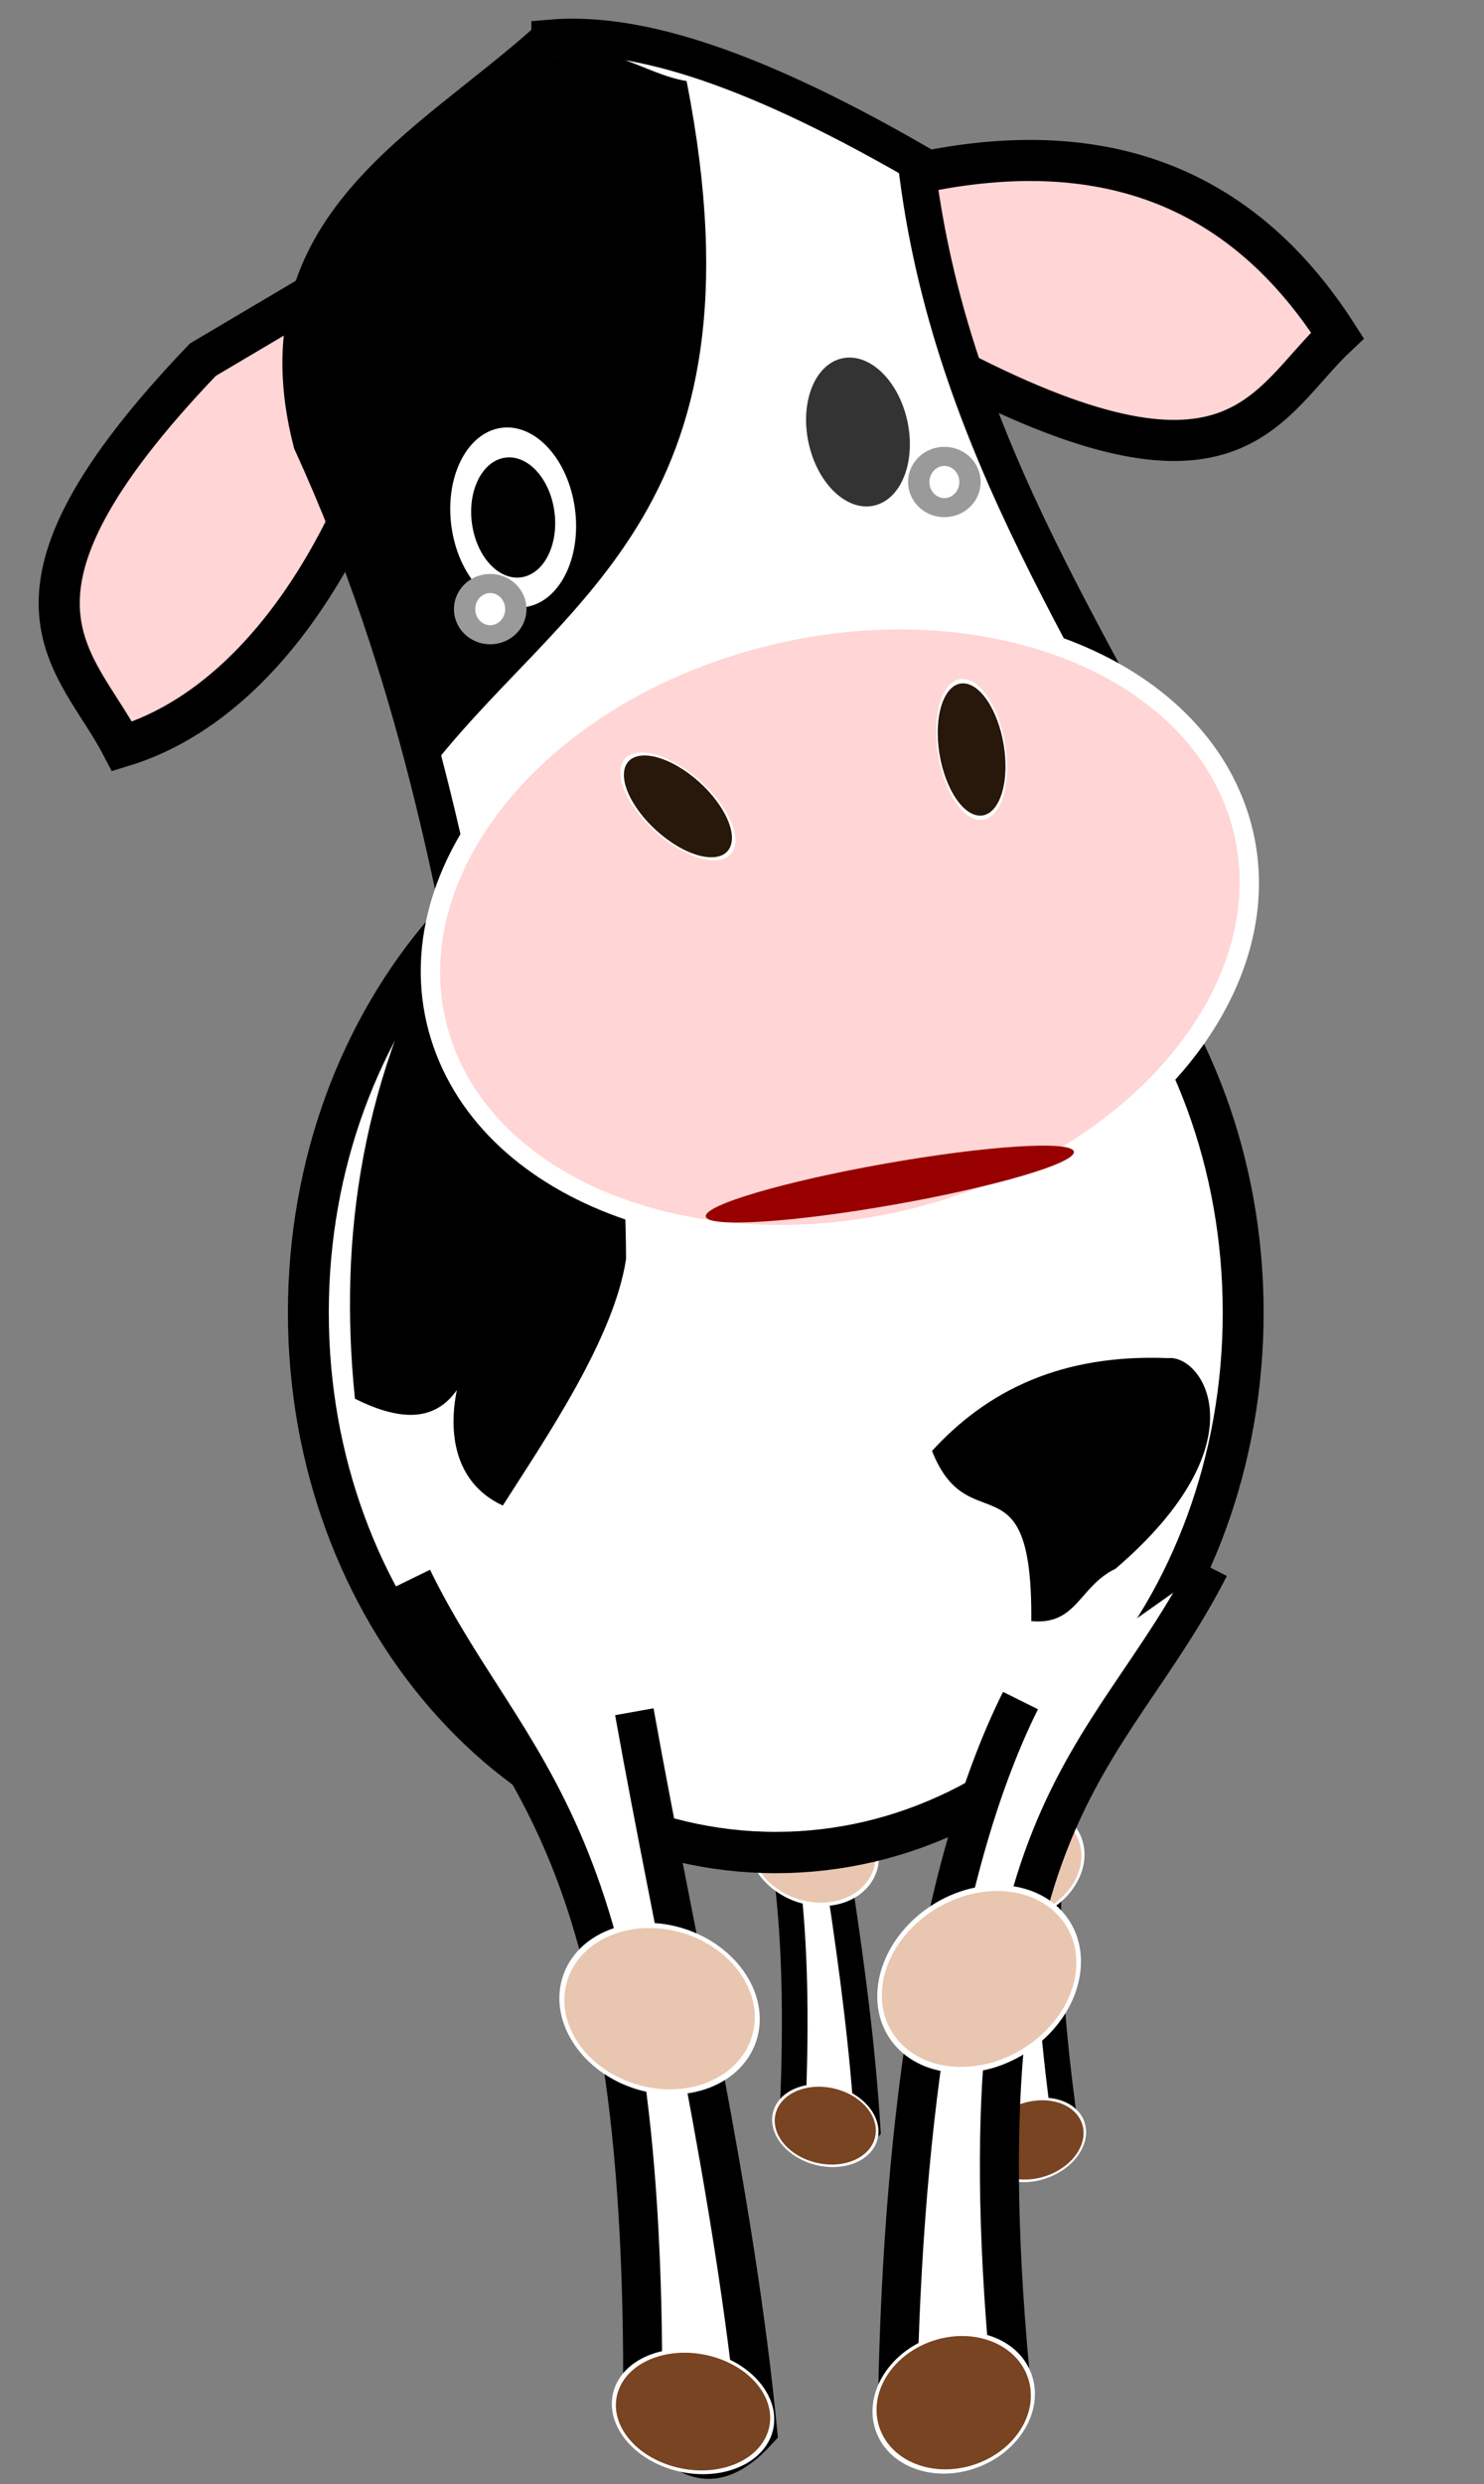
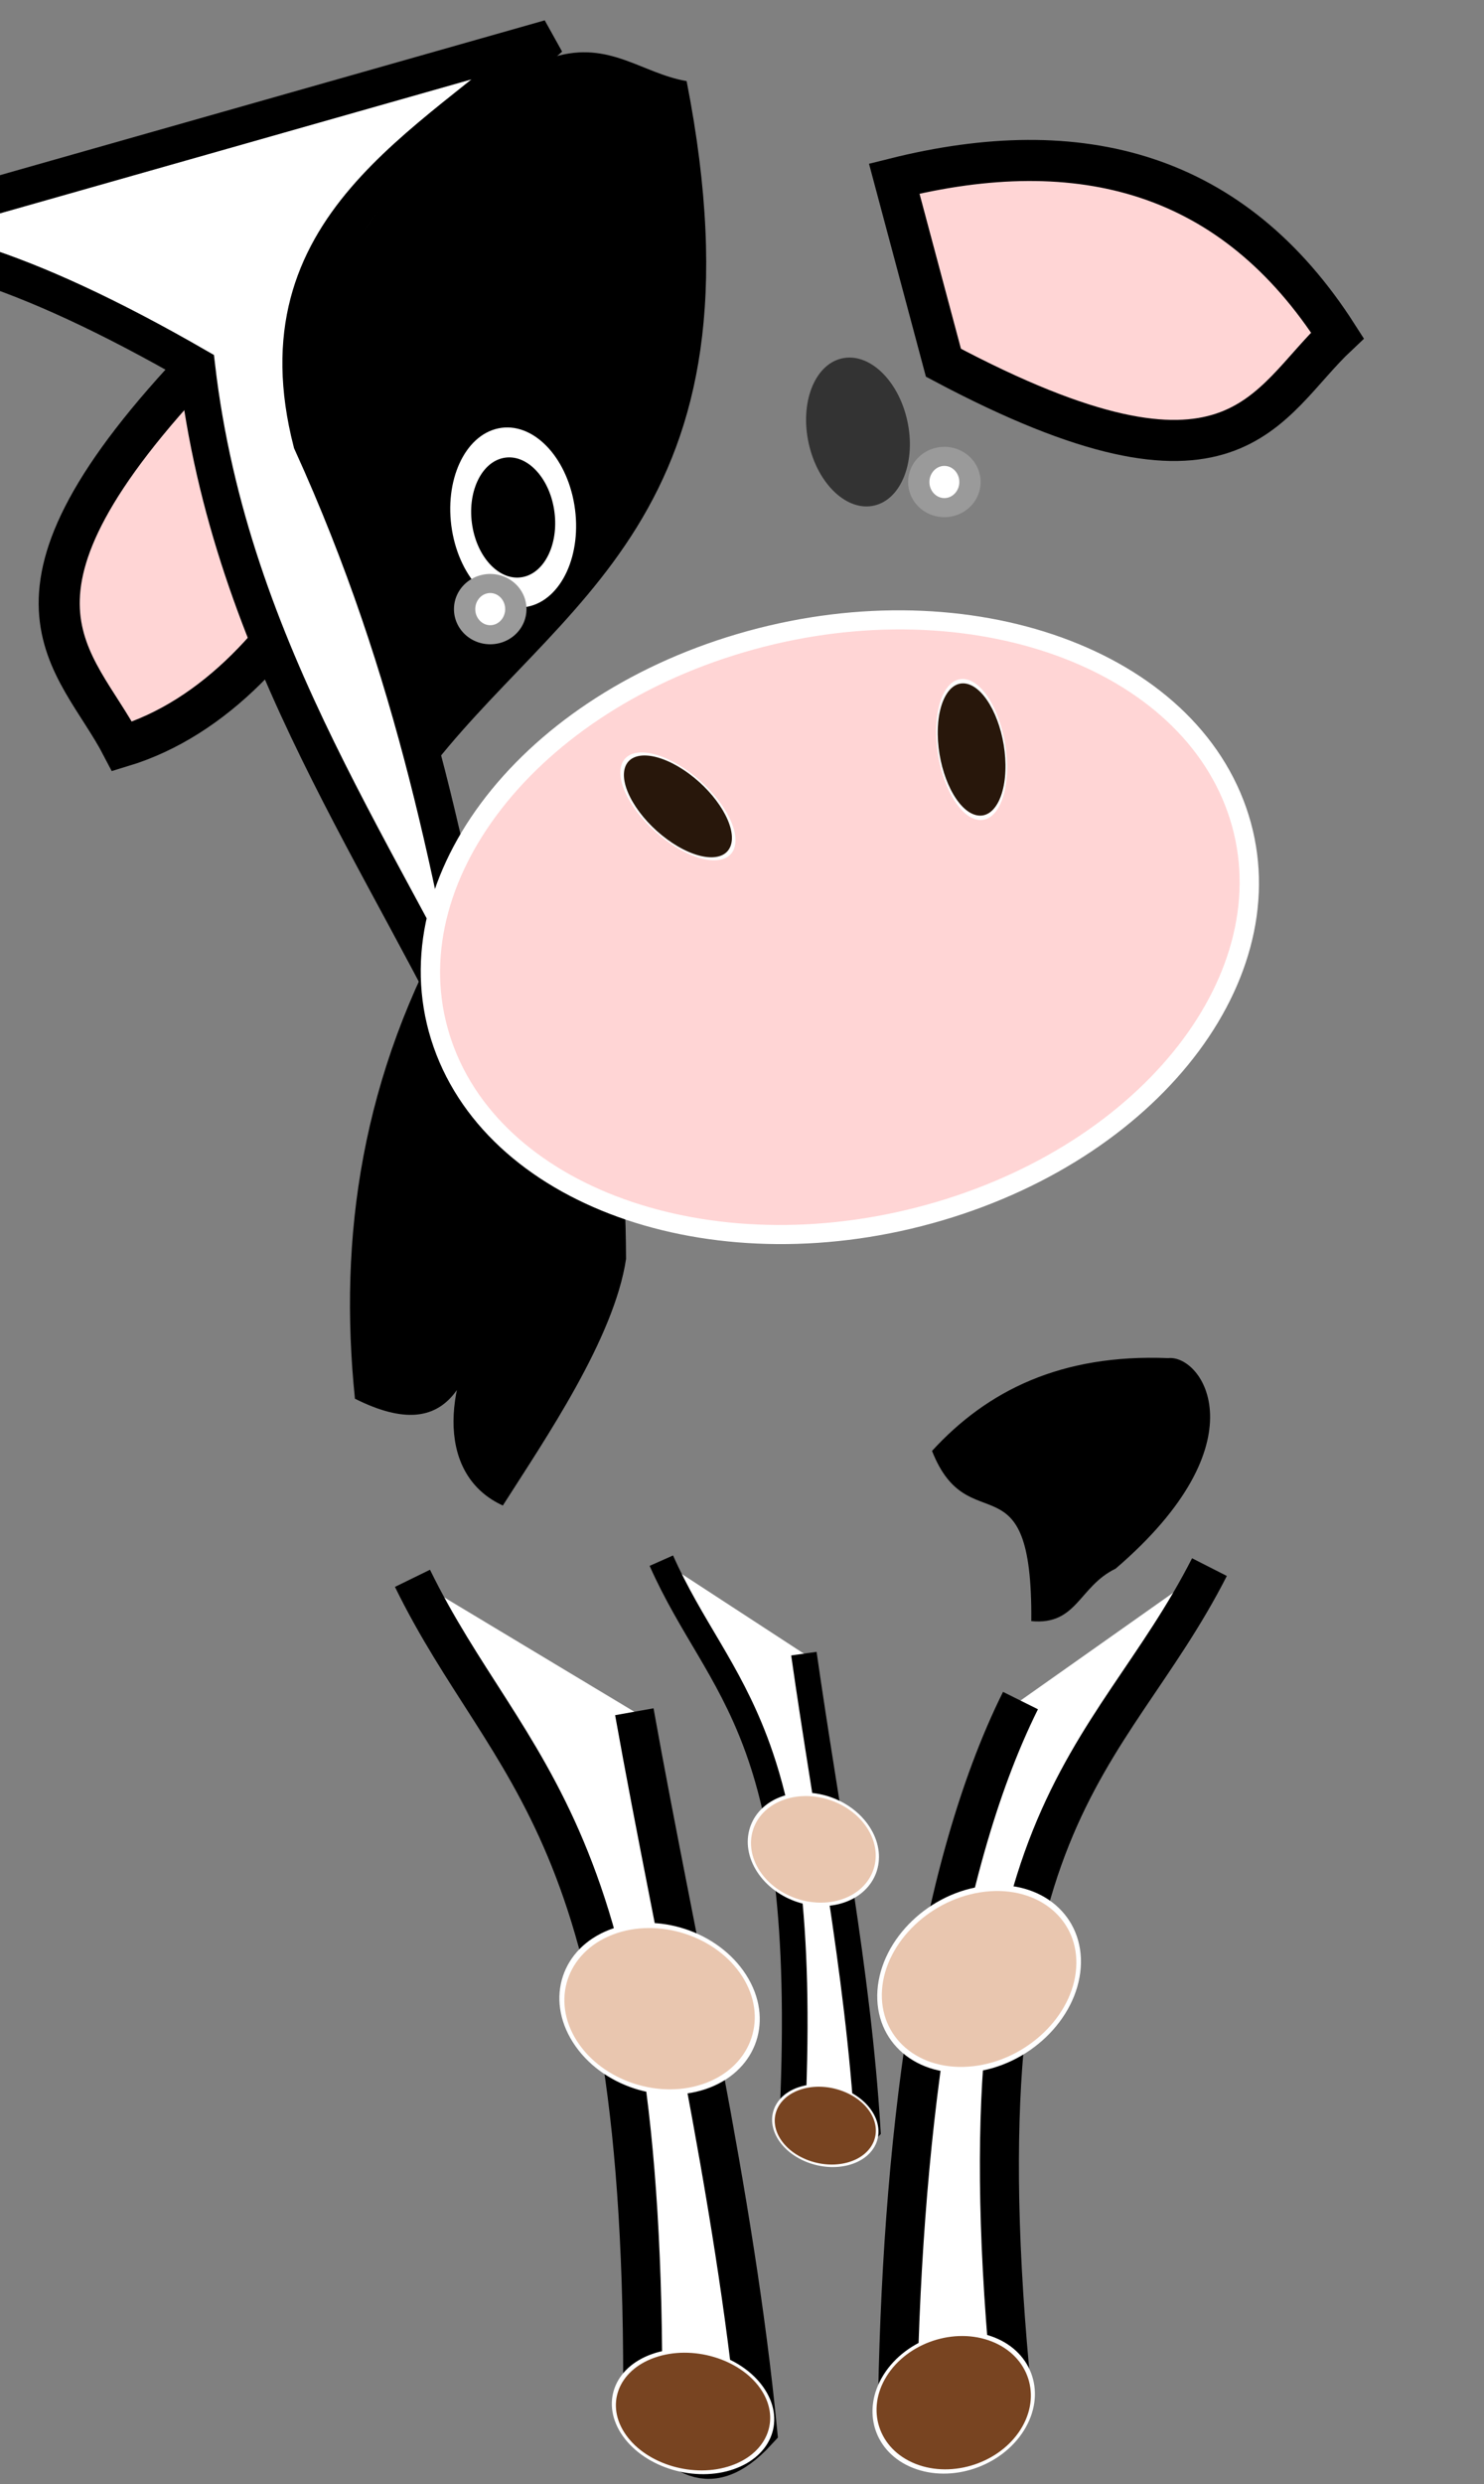
<svg xmlns="http://www.w3.org/2000/svg" xmlns:ns1="http://www.inkscape.org/namespaces/inkscape" xmlns:ns2="http://sodipodi.sourceforge.net/DTD/sodipodi-0.dtd" id="svg3063" version="1.1" ns1:version="0.48.5 r10040" width="180.5" height="302.038" ns2:docname="object.svg" ns1:export-filename="/home/ewrml/Desktop/localserver/public_html/objects/people_living_room/object.png" ns1:export-xdpi="90" ns1:export-ydpi="90">
  <rect width="100%" height="100%" fill="#808080" stroke="none" />
  <defs id="defs3067" />
  <ns2:namedview pagecolor="#ffffff" bordercolor="#666666" borderopacity="1" objecttolerance="10" gridtolerance="10" guidetolerance="10" ns1:pageopacity="0" ns1:pageshadow="2" ns1:window-width="1199" ns1:window-height="1000" id="namedview3065" showgrid="false" fit-margin-top="0" fit-margin-left="0" fit-margin-right="0" fit-margin-bottom="0" ns1:zoom="1.4142136" ns1:cx="37.406371" ns1:cy="135.29689" ns1:window-x="81" ns1:window-y="24" ns1:window-maximized="1" ns1:current-layer="g3981" />
  <g id="g7035" transform="matrix(0.363,0,0,0.363,740.619,-542.977)">
    <g id="g4549" transform="matrix(1.332,0,0,1.332,-816.754,-202.065)">
      <g id="g4255" transform="matrix(0.694,0,0,0.694,-422.3,527.705)">
        <g id="g3902" transform="matrix(0.996,-0.097,0.088,1.096,-1096.714,-589.734)" />
        <g id="g4070" transform="translate(101.263,244.222)" />
        <g id="g4261" transform="matrix(-0.868,0,0,0.868,-1276.314,343.966)">
          <g id="g3985" transform="matrix(0.707,0,0,0.707,129.424,428.574)">
            <g id="g3806" transform="translate(0,315.768)" />
          </g>
          <g id="g3981" transform="matrix(0.997,-0.073,0.073,0.997,-72.178,-1.468)">
            <g transform="matrix(0.847,0,0,0.847,1134.967,453.802)" id="g3879">
              <g id="g3828" transform="matrix(0.762,0.086,-0.086,0.762,-1008.665,452.124)" />
            </g>
            <g transform="matrix(-3.423,-0.251,-0.251,3.423,-258.532,178.437)" id="g3823">
              <g id="g3933" transform="translate(-446,-108)">
                <g transform="translate(261.25,-39.19)" id="g4059">
                  <g id="g3993" />
                  <g id="g4334" transform="translate(19,10)">
                    <g id="g4162" transform="translate(-261.25,39.19)">
                      <g transform="matrix(0.657,0.024,-0.024,0.657,410.993,128.926)" id="g3993-8">
                        <path style="fill:#ffffff;fill-opacity:1;stroke:#000000;stroke-width:4.749;stroke-linecap:butt;stroke-linejoin:miter;stroke-miterlimit:4;stroke-opacity:1;stroke-dasharray:none" d="m 312,518.215 c 11.834,24.201 28.545,29.923 28,101.017 3.826,4.694 7.579,9.717 14,2.706 -2.853,-29.163 -9.773,-58.325 -15,-87.488" id="path3851-8" ns1:connector-curvature="0" ns2:nodetypes="cccc" />
                        <path transform="matrix(0.237,-0.092,0.191,0.3,158.737,454.164)" d="m 413,501.362 c 0,17.121 -19.476,31 -43.5,31 -24.024,0 -43.5,-13.879 -43.5,-31 0,-17.121 19.476,-31 43.5,-31 24.024,0 43.5,13.879 43.5,31 z" ns2:ry="31" ns2:rx="43.5" ns2:cy="501.36218" ns2:cx="369.5" id="path3007-9-1" style="fill:#e9c6af;fill-opacity:1;stroke:#ffffff;stroke-width:2;stroke-linecap:round;stroke-linejoin:round;stroke-miterlimit:4;stroke-opacity:1;stroke-dasharray:none;stroke-dashoffset:10" ns2:type="arc" />
                        <path transform="matrix(0.192,-0.067,0.155,0.219,197.482,536.552)" d="m 413,501.362 c 0,17.121 -19.476,31 -43.5,31 -24.024,0 -43.5,-13.879 -43.5,-31 0,-17.121 19.476,-31 43.5,-31 24.024,0 43.5,13.879 43.5,31 z" ns2:ry="31" ns2:rx="43.5" ns2:cy="501.36218" ns2:cx="369.5" id="path3007-9-5-4" style="fill:#784421;fill-opacity:1;stroke:#ffffff;stroke-width:2;stroke-linecap:round;stroke-linejoin:round;stroke-miterlimit:4;stroke-opacity:1;stroke-dasharray:none;stroke-dashoffset:10" ns2:type="arc" />
                      </g>
                      <g transform="matrix(-0.652,0.085,0.085,0.652,821.68,112.658)" id="g3993-8-1">
-                         <path style="fill:#ffffff;fill-opacity:1;stroke:#000000;stroke-width:4.749;stroke-linecap:butt;stroke-linejoin:miter;stroke-miterlimit:4;stroke-opacity:1;stroke-dasharray:none" d="m 312,518.215 c 11.834,24.201 28.545,29.923 28,101.017 3.826,4.694 7.579,9.717 14,2.706 -2.853,-29.163 -9.773,-58.325 -15,-87.488" id="path3851-8-8" ns1:connector-curvature="0" ns2:nodetypes="cccc" />
-                         <path transform="matrix(0.237,-0.092,0.191,0.3,158.737,454.164)" d="m 413,501.362 c 0,17.121 -19.476,31 -43.5,31 -24.024,0 -43.5,-13.879 -43.5,-31 0,-17.121 19.476,-31 43.5,-31 24.024,0 43.5,13.879 43.5,31 z" ns2:ry="31" ns2:rx="43.5" ns2:cy="501.36218" ns2:cx="369.5" id="path3007-9-1-6" style="fill:#e9c6af;fill-opacity:1;stroke:#ffffff;stroke-width:2;stroke-linecap:round;stroke-linejoin:round;stroke-miterlimit:4;stroke-opacity:1;stroke-dasharray:none;stroke-dashoffset:10" ns2:type="arc" />
-                         <path transform="matrix(0.192,-0.067,0.155,0.219,197.482,536.552)" d="m 413,501.362 c 0,17.121 -19.476,31 -43.5,31 -24.024,0 -43.5,-13.879 -43.5,-31 0,-17.121 19.476,-31 43.5,-31 24.024,0 43.5,13.879 43.5,31 z" ns2:ry="31" ns2:rx="43.5" ns2:cy="501.36218" ns2:cx="369.5" id="path3007-9-5-4-0" style="fill:#784421;fill-opacity:1;stroke:#ffffff;stroke-width:2;stroke-linecap:round;stroke-linejoin:round;stroke-miterlimit:4;stroke-opacity:1;stroke-dasharray:none;stroke-dashoffset:10" ns2:type="arc" />
-                       </g>
+                         </g>
                    </g>
-                     <path ns2:type="arc" style="fill:#ffffff;fill-opacity:1;stroke:#000000;stroke-width:4.285;stroke-linecap:round;stroke-linejoin:round;stroke-miterlimit:4;stroke-opacity:1;stroke-dasharray:none;stroke-dashoffset:10" id="path3817" ns2:cx="344" ns2:cy="480.36218" ns2:rx="49" ns2:ry="56" d="m 393,480.362 c 0,30.928 -21.938,56 -49,56 -27.062,0 -49,-25.072 -49,-56 0,-30.928 21.938,-56 49,-56 27.062,0 49,25.072 49,56 z" transform="matrix(1.161,0,0,1.173,-43.164,-77.572)" />
                    <path style="fill:#000000;fill-opacity:1;stroke:none" d="m 323,509.362 c -7.92,-3.632 -7.38,-14.048 -2,-23 -2.16,6.466 -3.74,16.159 -16,10 -2.018,-19.667 0.789,-39.333 12,-59 7.321,12.608 20.788,-1.417 21,42 -1.462,9.702 -9.878,21.951 -15,30 z" id="path3849" ns1:connector-curvature="0" ns2:nodetypes="cccccc" />
                    <path ns2:nodetypes="cccc" ns1:connector-curvature="0" id="path3851-4" d="m 409,516.862 c -12.322,24.201 -31.148,29.923 -24,101.017 -3.333,6.915 -8,7.817 -14,2.706 0.397,-32.854 4.461,-66.31 15,-87.488" style="fill:#ffffff;fill-opacity:1;stroke:#000000;stroke-width:4.749;stroke-linecap:butt;stroke-linejoin:miter;stroke-miterlimit:4;stroke-opacity:1;stroke-dasharray:none" />
                    <path ns2:type="arc" style="fill:#e9c6af;fill-opacity:1;stroke:#ffffff;stroke-width:2;stroke-linecap:round;stroke-linejoin:round;stroke-miterlimit:4;stroke-opacity:1;stroke-dasharray:none;stroke-dashoffset:10" id="path3007-9-4" ns2:cx="369.5" ns2:cy="501.36218" ns2:rx="43.5" ns2:ry="31" d="m 413,501.362 c 0,17.121 -19.476,31 -43.5,31 -24.024,0 -43.5,-13.879 -43.5,-31 0,-17.121 19.476,-31 43.5,-31 24.024,0 43.5,13.879 43.5,31 z" transform="matrix(-0.278,0.031,-0.025,0.354,496.214,378.029)" />
                    <path style="fill:#ffffff;fill-opacity:1;stroke:#000000;stroke-width:4.749;stroke-linecap:butt;stroke-linejoin:miter;stroke-miterlimit:4;stroke-opacity:1;stroke-dasharray:none" d="m 312,518.215 c 11.834,24.201 28.545,29.923 28,101.017 3.826,4.694 7.579,9.717 14,2.706 -2.853,-29.163 -9.773,-58.325 -15,-87.488" id="path3851" ns1:connector-curvature="0" ns2:nodetypes="cccc" transform="translate(0,3e-6)" />
                    <path transform="matrix(0.237,-0.092,0.191,0.3,158.737,454.164)" d="m 413,501.362 c 0,17.121 -19.476,31 -43.5,31 -24.024,0 -43.5,-13.879 -43.5,-31 0,-17.121 19.476,-31 43.5,-31 24.024,0 43.5,13.879 43.5,31 z" ns2:ry="31" ns2:rx="43.5" ns2:cy="501.36218" ns2:cx="369.5" id="path3007-9" style="fill:#e9c6af;fill-opacity:1;stroke:#ffffff;stroke-width:2;stroke-linecap:round;stroke-linejoin:round;stroke-miterlimit:4;stroke-opacity:1;stroke-dasharray:none;stroke-dashoffset:10" ns2:type="arc" />
                    <path transform="matrix(0.192,-0.067,0.155,0.219,197.482,534.552)" d="m 413,501.362 c 0,17.121 -19.476,31 -43.5,31 -24.024,0 -43.5,-13.879 -43.5,-31 0,-17.121 19.476,-31 43.5,-31 24.024,0 43.5,13.879 43.5,31 z" ns2:ry="31" ns2:rx="43.5" ns2:cy="501.36218" ns2:cx="369.5" id="path3007-9-5" style="fill:#784421;fill-opacity:1;stroke:#ffffff;stroke-width:2;stroke-linecap:round;stroke-linejoin:round;stroke-miterlimit:4;stroke-opacity:1;stroke-dasharray:none;stroke-dashoffset:10" ns2:type="arc" />
                    <path ns2:type="arc" style="fill:#784421;fill-opacity:1;stroke:#ffffff;stroke-width:2;stroke-linecap:round;stroke-linejoin:round;stroke-miterlimit:4;stroke-opacity:1;stroke-dasharray:none;stroke-dashoffset:10" id="path3007-9-5-3" ns2:cx="369.5" ns2:cy="501.36218" ns2:rx="43.5" ns2:ry="31" d="m 413,501.362 c 0,17.121 -19.476,31 -43.5,31 -24.024,0 -43.5,-13.879 -43.5,-31 0,-17.121 19.476,-31 43.5,-31 24.024,0 43.5,13.879 43.5,31 z" transform="matrix(-0.192,-0.076,-0.155,0.248,526.518,522.261)" />
                    <path ns1:transform-center-y="21.315151" ns1:transform-center-x="-1.3269593" style="fill:#000000;fill-opacity:1;stroke:none" d="m 387.316,523.429 c 0.177,-20.53 -7.621,-9.393 -12.08,-20.705 6.718,-7.343 15.733,-11.815 28.748,-11.287 4.175,-0.442 11.545,10.218 -6.404,25.613 -4.484,2.161 -4.683,6.914 -10.264,6.38 z" id="path3849-9" ns1:connector-curvature="0" ns2:nodetypes="ccccc" />
                  </g>
                </g>
              </g>
            </g>
            <g id="g3068" ns1:transform-center-x="11.250389" ns1:transform-center-y="-28.278849" transform="matrix(0.991,0.131,-0.131,0.991,160.433,143.512)">
              <path ns1:transform-center-y="17.838706" ns1:transform-center-x="9.0552089" style="fill:#ffd5d5;fill-opacity:1;stroke:#000000;stroke-width:5;stroke-linecap:butt;stroke-linejoin:miter;stroke-miterlimit:4;stroke-opacity:1;stroke-dasharray:none" d="m 301.158,361.306 c -31.431,25.211 -20.082,33.907 -15.926,45.38 23.225,-3.806 40.772,-34.431 44.533,-57.576 z" id="path3009" ns1:connector-curvature="0" ns2:nodetypes="cccc" transform="matrix(-3.423,-0.251,-0.251,3.423,343.227,-249.639)" />
              <path style="fill:#ffd5d5;fill-opacity:1;stroke:#000000;stroke-width:5;stroke-linecap:butt;stroke-linejoin:miter;stroke-miterlimit:4;stroke-opacity:1;stroke-dasharray:none" d="m 390.5,373.501 c 32.801,23.401 38.087,10.116 48,3 -9.972,-21.318 -27.703,-28.667 -51,-26 z" id="path3009-3" ns1:connector-curvature="0" ns2:nodetypes="cccc" transform="matrix(-3.423,-0.251,-0.251,3.423,343.227,-249.639)" />
-               <path transform="matrix(-3.423,-0.251,-0.251,3.423,-1210.54,8.283)" style="fill:#ffffff;fill-opacity:1;stroke:#000000;stroke-width:4.476;stroke-linecap:butt;stroke-linejoin:miter;stroke-miterlimit:4;stroke-opacity:1;stroke-dasharray:none" d="m -97.833,219.982 c -16.299,11.317 -38.463,17.92 -35.213,44.948 9.038,29.683 10.176,55.225 11.575,80.903 l 90.098,-13.184 c -9.113,-29.249 -24.753,-56.397 -24.21,-91.881 -19.763,-15.16 -32.655,-20.363 -42.25,-20.787 z" id="path3797" ns1:connector-curvature="0" ns2:nodetypes="cccccc" />
+               <path transform="matrix(-3.423,-0.251,-0.251,3.423,-1210.54,8.283)" style="fill:#ffffff;fill-opacity:1;stroke:#000000;stroke-width:4.476;stroke-linecap:butt;stroke-linejoin:miter;stroke-miterlimit:4;stroke-opacity:1;stroke-dasharray:none" d="m -97.833,219.982 c -16.299,11.317 -38.463,17.92 -35.213,44.948 9.038,29.683 10.176,55.225 11.575,80.903 c -9.113,-29.249 -24.753,-56.397 -24.21,-91.881 -19.763,-15.16 -32.655,-20.363 -42.25,-20.787 z" id="path3797" ns1:connector-curvature="0" ns2:nodetypes="cccccc" />
              <path ns2:type="arc" style="fill:#ffd5d5;fill-opacity:1;stroke:#ffffff;stroke-width:2;stroke-linecap:round;stroke-linejoin:round;stroke-miterlimit:4;stroke-opacity:1;stroke-dasharray:none;stroke-dashoffset:10" id="path3007" ns2:cx="369.5" ns2:cy="501.36218" ns2:rx="43.5" ns2:ry="31" d="m 413,501.362 c 0,17.121 -19.476,31 -43.5,31 -24.024,0 -43.5,-13.879 -43.5,-31 0,-17.121 19.476,-31 43.5,-31 24.024,0 43.5,13.879 43.5,31 z" transform="matrix(-3.874,-0.901,-1.114,3.899,959.716,-458.183)" />
              <path transform="matrix(-3.423,-0.251,-0.251,3.423,-1210.54,8.283)" style="fill:#000000;fill-opacity:1;stroke:none" d="m -82,227.362 c 3.38,54.221 -24.053,60.51 -43,80 l -9,-56 c 38.237,-42.207 41.525,-27.223 52,-24 z" id="path3821" ns1:connector-curvature="0" ns2:nodetypes="cccc" />
              <path ns2:type="arc" style="fill:#28170b;fill-opacity:1;stroke:#ffffff;stroke-width:2;stroke-linecap:round;stroke-linejoin:round;stroke-miterlimit:4;stroke-opacity:1;stroke-dasharray:none;stroke-dashoffset:10" id="path3007-6" ns2:cx="369.5" ns2:cy="501.36218" ns2:rx="43.5" ns2:ry="31" d="m 413,501.362 c 0,17.121 -19.476,31 -43.5,31 -24.024,0 -43.5,-13.879 -43.5,-31 0,-17.121 19.476,-31 43.5,-31 24.024,0 43.5,13.879 43.5,31 z" transform="matrix(-0.126,-0.316,-0.704,0.584,-566.113,933.347)" />
              <path ns2:type="arc" style="fill:#28170b;fill-opacity:1;stroke:#ffffff;stroke-width:2;stroke-linecap:round;stroke-linejoin:round;stroke-miterlimit:4;stroke-opacity:1;stroke-dasharray:none;stroke-dashoffset:10" id="path3007-6-3" ns2:cx="369.5" ns2:cy="501.36218" ns2:rx="43.5" ns2:ry="31" d="m 413,501.362 c 0,17.121 -19.476,31 -43.5,31 -24.024,0 -43.5,-13.879 -43.5,-31 0,-17.121 19.476,-31 43.5,-31 24.024,0 43.5,13.879 43.5,31 z" transform="matrix(0.325,-0.103,-0.006,0.915,-1206.617,672.121)" />
              <g transform="matrix(0.646,0.073,-0.073,0.646,-294.395,756.281)" id="g3096">
                <g id="g4111" transform="matrix(1.094,0.009,0.009,1.344,131.712,-1609.763)">
                  <ellipse d="m 115,120 c 0,8.284 -6.716,15 -15,15 -8.284,0 -15,-6.716 -15,-15 0,-8.284 6.716,-15 15,-15 8.284,0 15,6.716 15,15 z" cx="100" cy="120" rx="15" ry="15" id="ellipse10-6" transform="matrix(1.977,0.088,-0.166,2.399,-1334.482,1234.892)" style="fill:#333333;stroke:none" ns2:cx="100" ns2:cy="120" ns2:rx="15" ns2:ry="15">
                    <animate id="1" dur="5s" keyTimes="0;0.05;1" values="0;15;15" begin="0s" repeatCount="indefinite" attributeName="ry" />
                  </ellipse>
                  <ellipse d="m 115,120 c 0,8.284 -6.716,15 -15,15 -8.284,0 -15,-6.716 -15,-15 0,-8.284 6.716,-15 15,-15 8.284,0 15,6.716 15,15 z" cx="100" cy="120" rx="15" ry="15" id="ellipse10" transform="matrix(2.039,0.04,0.002,2.401,-1152.745,1250.296)" style="fill:#000000;stroke:#ffffff;stroke-width:5.98;stroke-miterlimit:4;stroke-opacity:1;stroke-dasharray:none" ns2:cx="100" ns2:cy="120" ns2:rx="15" ns2:ry="15">
                    <animate id="2" dur="5s" keyTimes="0;0.05;1" values="0;15;15" begin="0s" repeatCount="indefinite" attributeName="ry" />
                  </ellipse>
-                   <ellipse d="m 175,120 c 0,1.657 -11.193,3 -25,3 -13.807,0 -25,-1.343 -25,-3 0,-1.657 11.193,-3 25,-3 13.807,0 25,1.343 25,3 z" cx="150" cy="120" rx="25" ry="3" id="ellipse15" ns2:cx="150" ns2:cy="120" ns2:rx="25" ns2:ry="3" transform="matrix(4.392,-0.016,-0.143,3.344,-1744.619,1489.25)" style="fill:#980000;fill-opacity:1;stroke:none">
-                   </ellipse>
                </g>
              </g>
            </g>
            <path ns2:type="arc" style="fill:#ffffff;stroke:#9a9a9a;stroke-width:5;stroke-miterlimit:4;stroke-opacity:1;stroke-dasharray:none;fill-opacity:1" id="path3085" ns2:cx="-248.54803" ns2:cy="73.996361" ns2:rx="6.0104074" ns2:ry="6.7175145" d="m -242.538,73.996 a 6.01,6.718 0 1 1 -12.021,0 6.01,6.718 0 1 1 12.021,0 z" transform="matrix(-1.775,-0.13,-0.116,1.588,-1475.543,823.372)" />
            <path ns2:type="arc" style="fill:#ffffff;fill-opacity:1;stroke:#9a9a9a;stroke-width:5;stroke-miterlimit:4;stroke-opacity:1;stroke-dasharray:none" id="path3085-6" ns2:cx="-248.54803" ns2:cy="73.996361" ns2:rx="6.0104074" ns2:ry="6.7175145" d="m -242.538,73.996 a 6.01,6.718 0 1 1 -12.021,0 6.01,6.718 0 1 1 12.021,0 z" transform="matrix(-1.775,-0.13,-0.116,1.588,-1290.213,890.166)" />
          </g>
        </g>
      </g>
    </g>
  </g>
</svg>